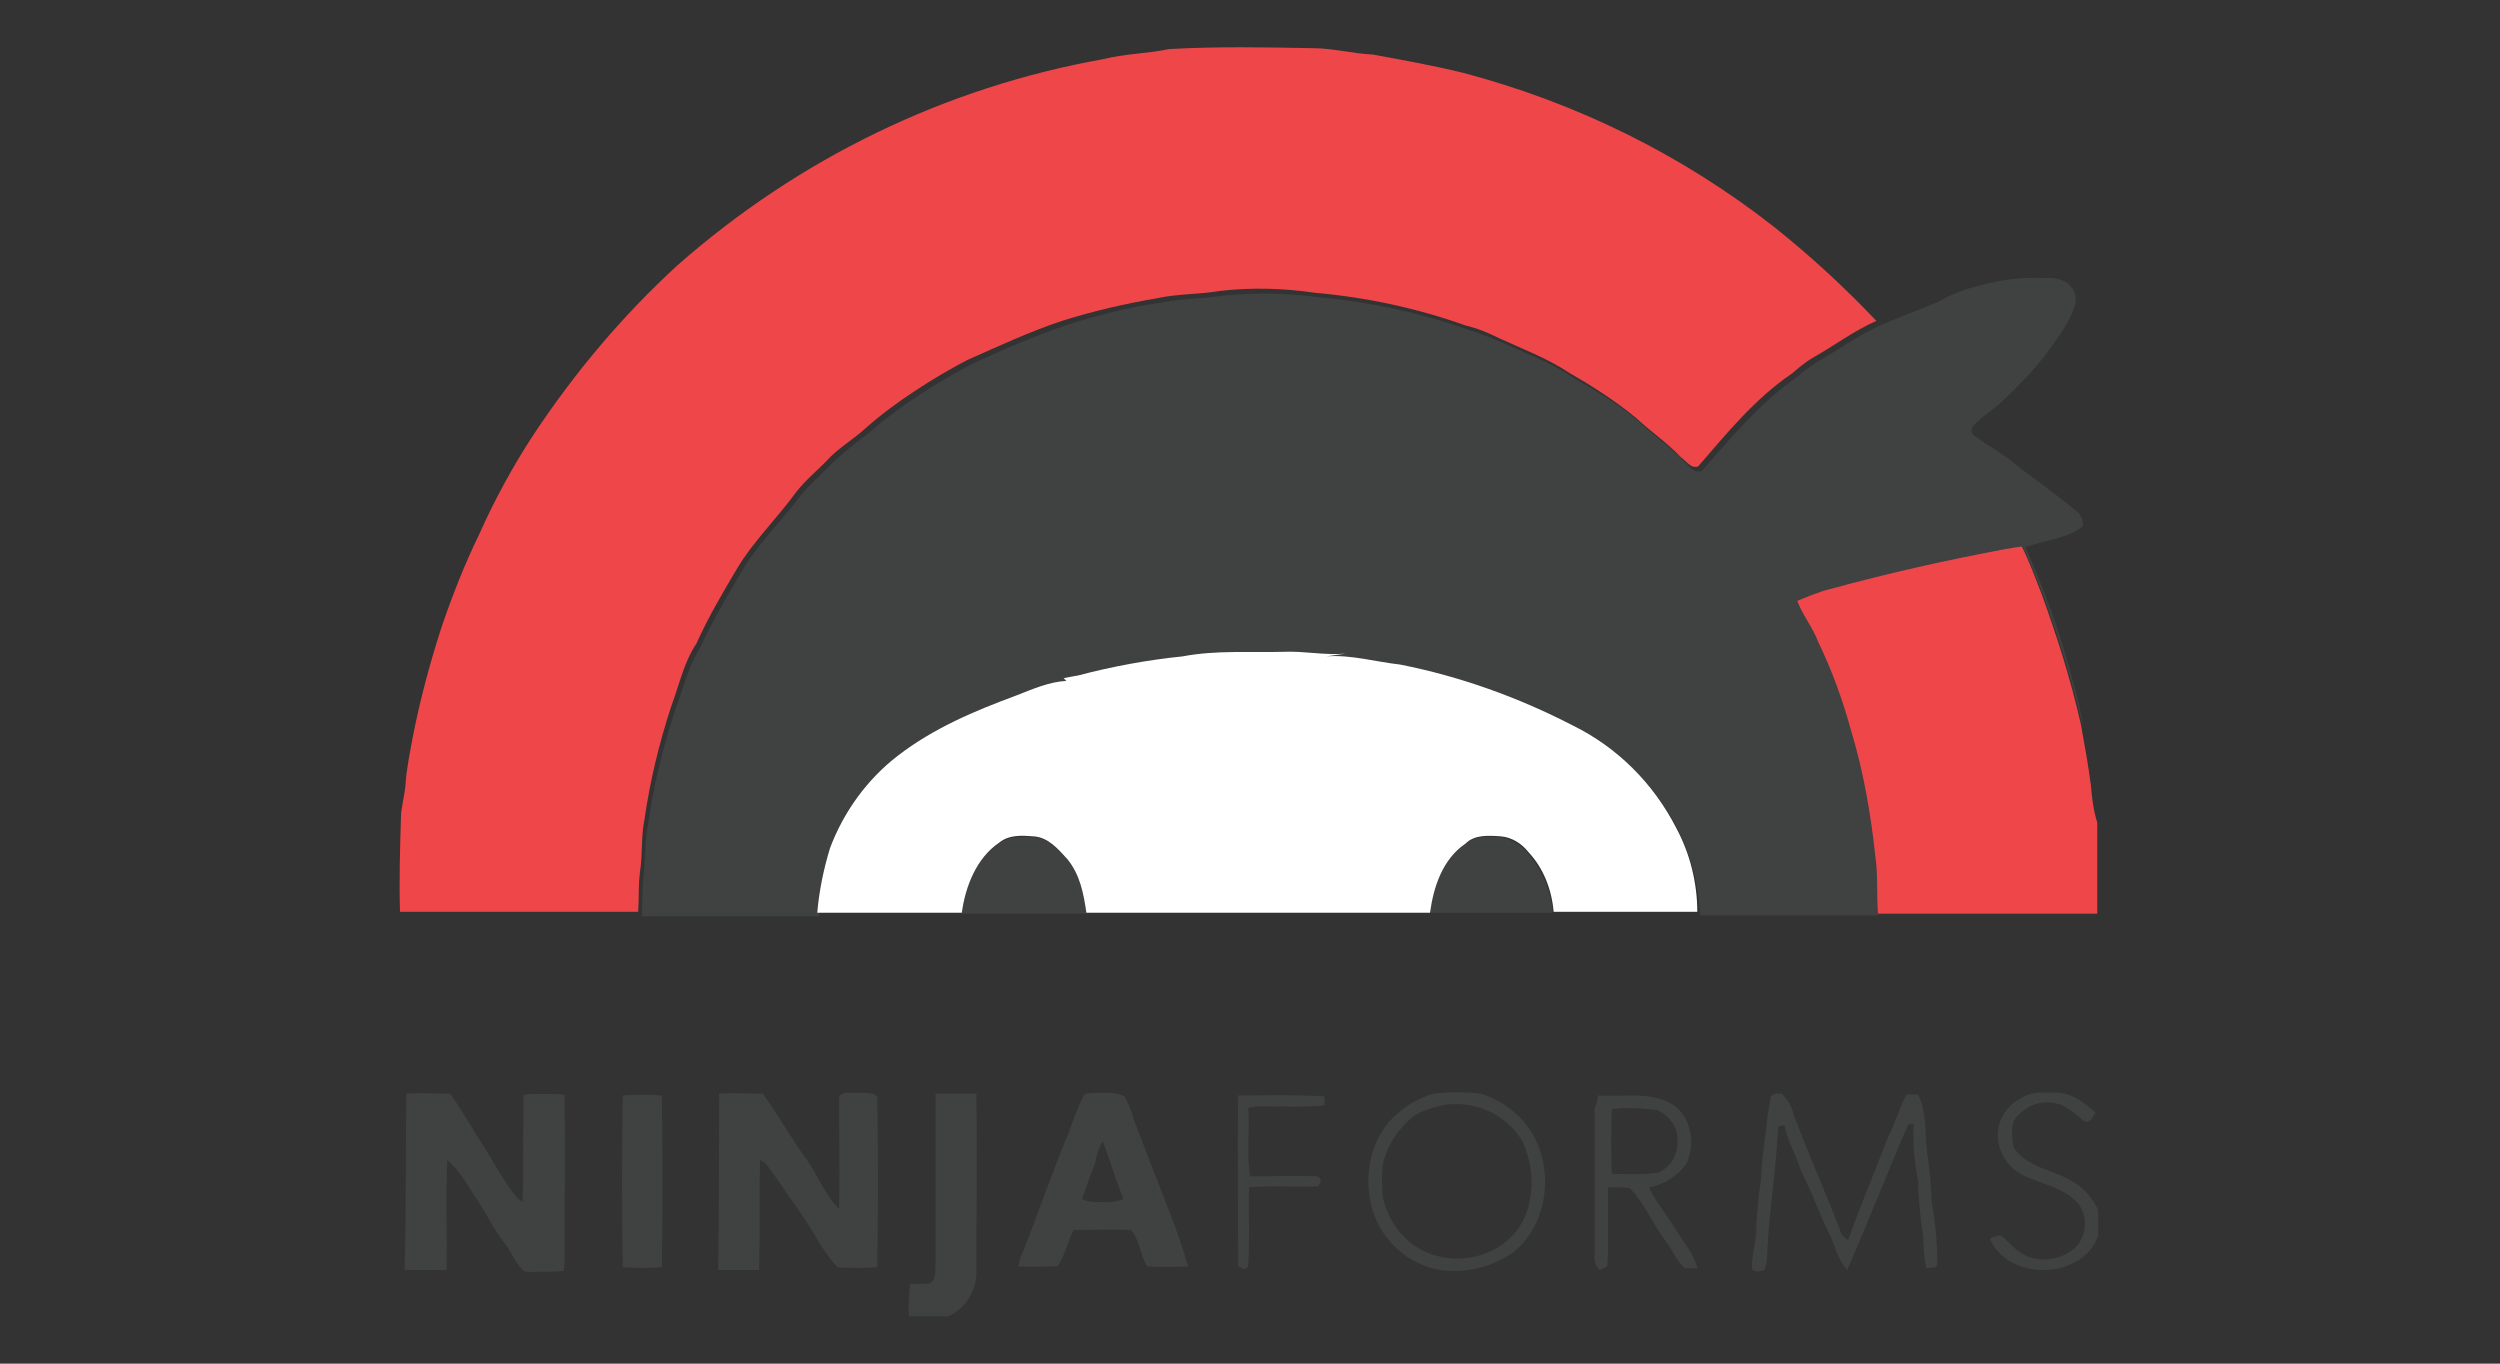
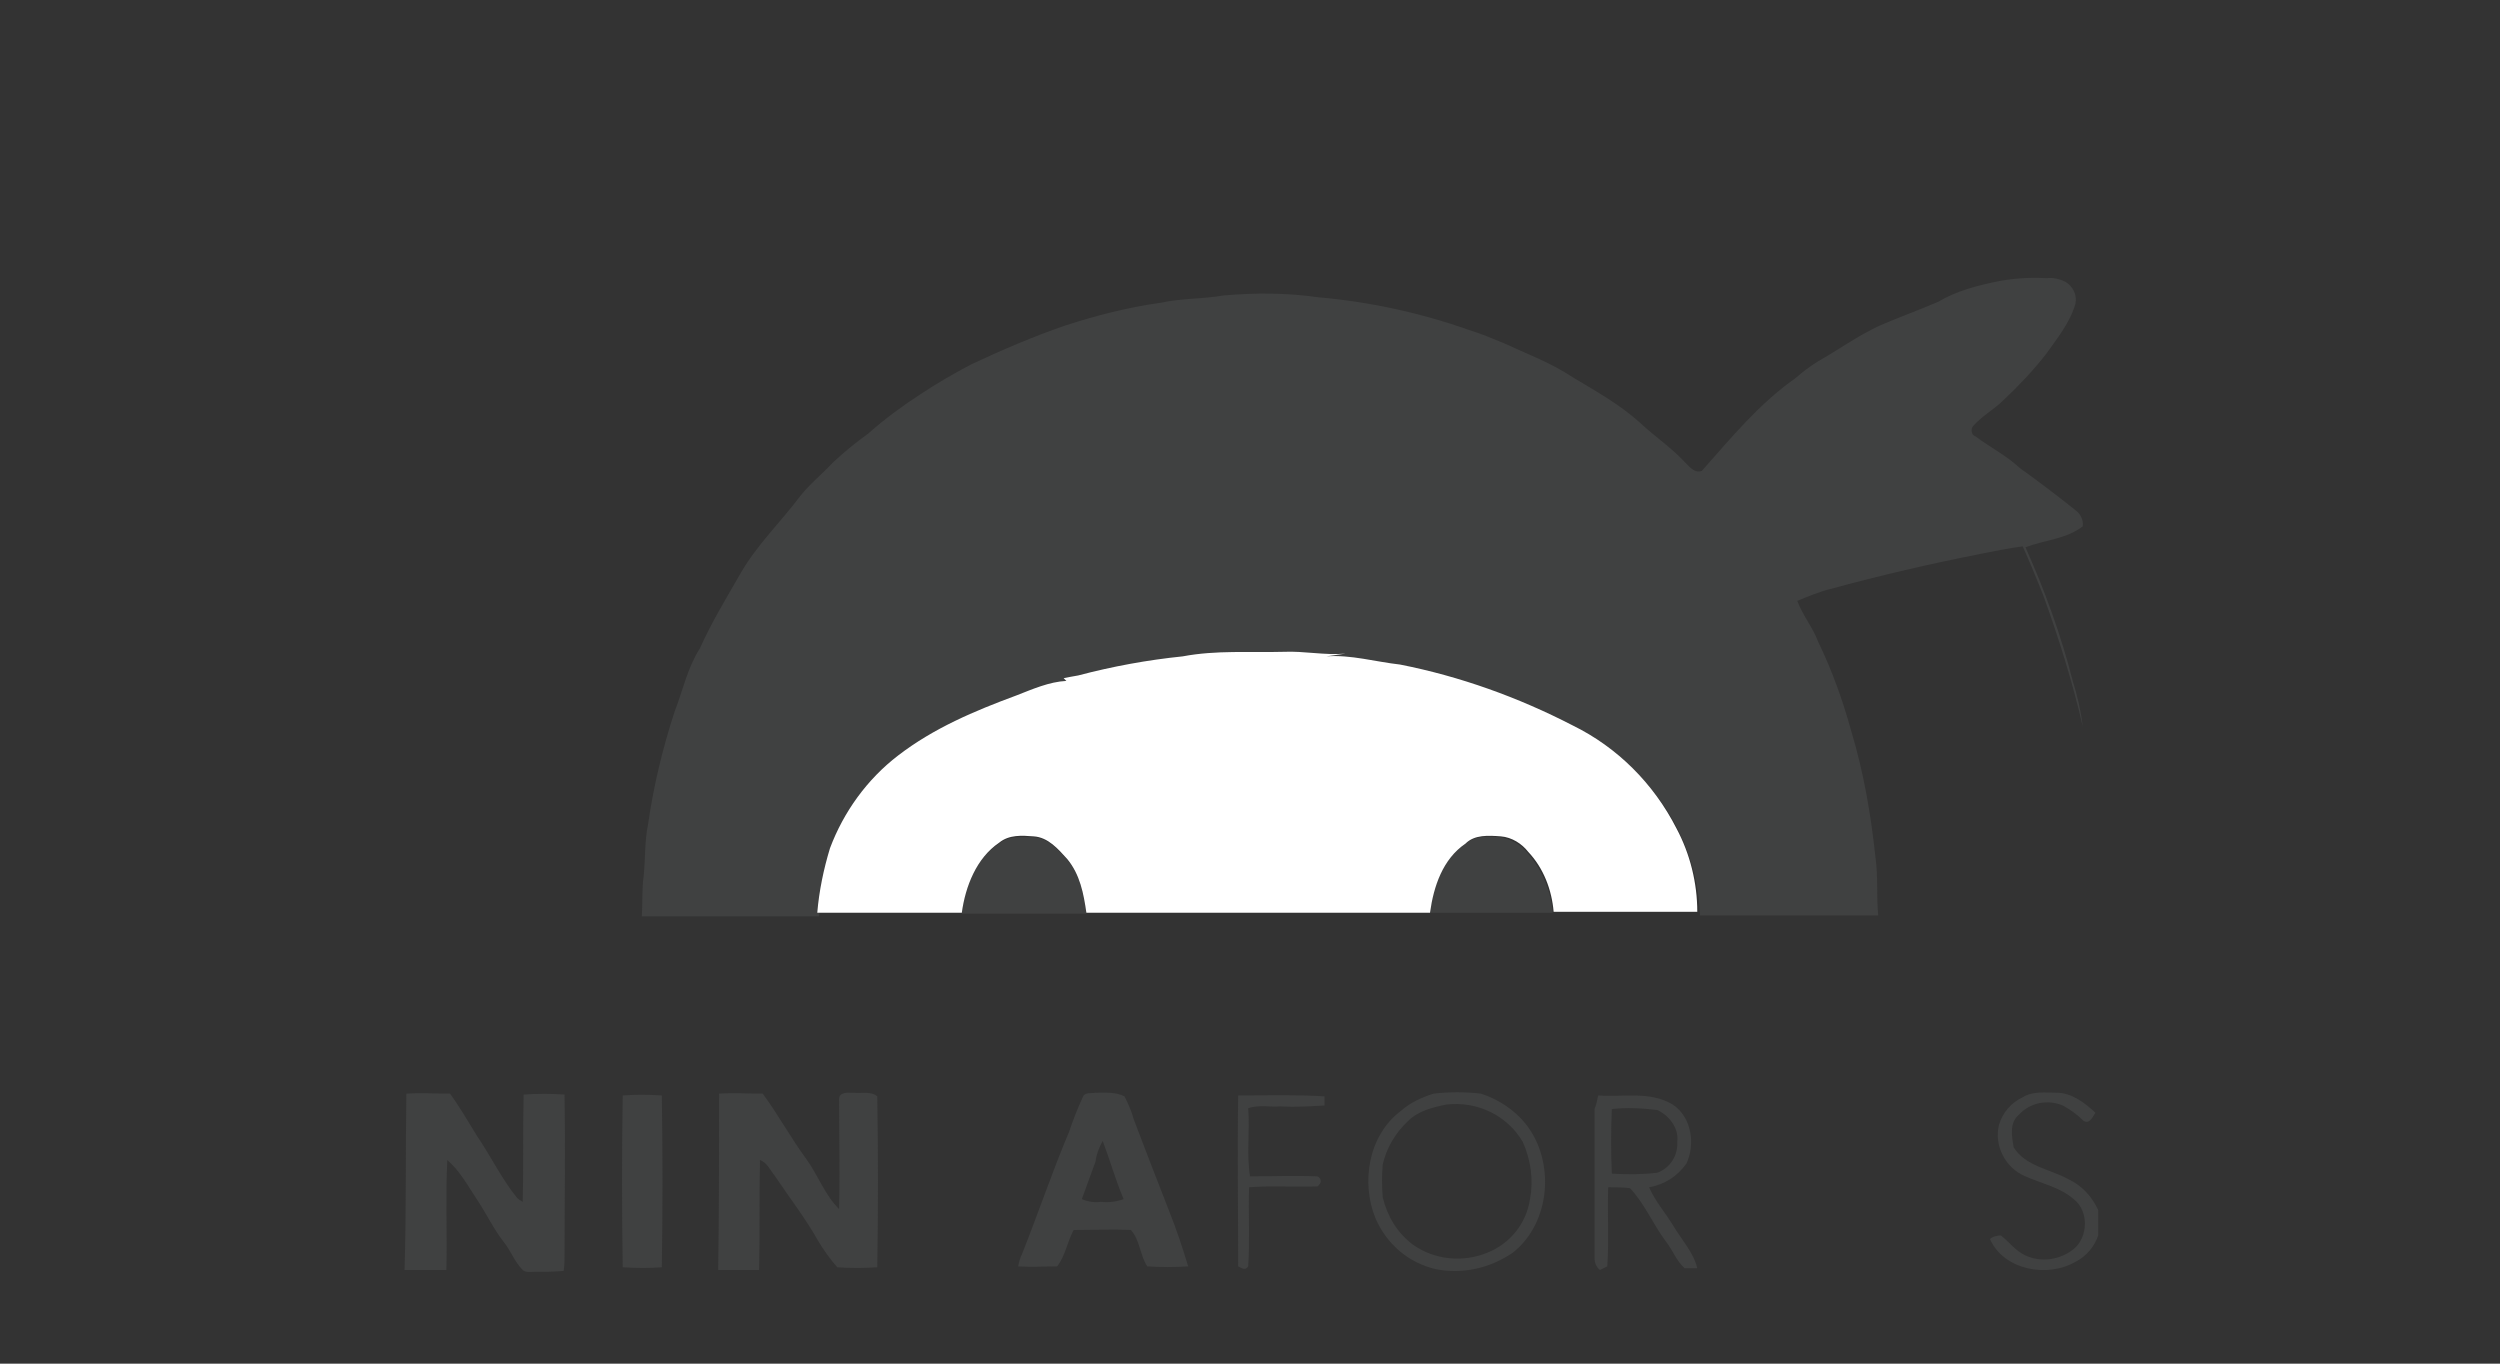
<svg xmlns="http://www.w3.org/2000/svg" id="Layer_1" x="0px" y="0px" viewBox="0 0 275 150" style="enable-background:new 0 0 275 150;" xml:space="preserve">
  <rect x="0" y="0" width="275" height="150" fill="#333333" stroke="none" />
  <style type="text/css">	.st0{fill:#092844;}	.st1{fill-rule:evenodd;clip-rule:evenodd;fill:#0049F8;}	.st2{fill:#235AF3;}	.st3{fill:#333333;}	.st4{fill:#FFB000;}	.st5{fill:#0D9DFF;}	.st6{fill:#0098D7;}	.st7{fill:url(#SVGID_1_);}	.st8{fill:#434264;}	.st9{fill:#263238;}	.st10{fill:#E4E4E4;}	.st11{fill:#FFFFFF;}	.st12{fill:#FDB715;}	.st13{fill:#AED13B;}	.st14{fill:#B9880C;}	.st15{fill:#7F9E2E;}	.st16{fill:#404041;}	.st17{fill:#09AEEF;}	.st18{fill:#0584B5;}	.st19{fill:#676C7E;}	.st20{fill-rule:evenodd;clip-rule:evenodd;fill:#ECE1DA;}	.st21{fill-rule:evenodd;clip-rule:evenodd;fill:#3E0000;}	.st22{fill-rule:evenodd;clip-rule:evenodd;fill:#AA7B55;}	.st23{fill-rule:evenodd;clip-rule:evenodd;fill:#8C5D40;}	.st24{fill-rule:evenodd;clip-rule:evenodd;fill:#FFFFFF;}	.st25{fill-rule:evenodd;clip-rule:evenodd;fill:#FA9339;}	.st26{fill-rule:evenodd;clip-rule:evenodd;fill:#8B4519;}	.st27{fill-rule:evenodd;clip-rule:evenodd;}	.st28{fill-rule:evenodd;clip-rule:evenodd;fill:#7E2F17;}	.st29{fill-rule:evenodd;clip-rule:evenodd;fill:#009EE3;}	.st30{fill-rule:evenodd;clip-rule:evenodd;fill:#113984;}	.st31{fill-rule:evenodd;clip-rule:evenodd;fill:#172C70;}	.st32{fill:#3E4348;}	.st33{fill:#6772E5;}	.st34{fill:#141414;}	.st35{fill:#EC6E24;}	.st36{fill:#22201F;}	.st37{fill:#40B64E;}	.st38{fill:#FADC2C;}	.st39{fill:#40BAC8;}	.st40{fill:#162A33;}	.st41{fill:#885E1E;}	.st42{fill:url(#SVGID_2_);}	.st43{opacity:0.6;fill:#FBF0BA;enable-background:new    ;}	.st44{fill:url(#SVGID_3_);}	.st45{fill:url(#K_1_);}	.st46{fill:url(#SVGID_4_);}	.st47{fill:url(#SVGID_5_);}	.st48{fill:url(#SVGID_6_);}	.st49{fill:url(#SVGID_7_);}	.st50{fill:url(#SVGID_8_);}	.st51{fill:url(#SVGID_9_);}	.st52{fill-rule:evenodd;clip-rule:evenodd;fill:#193051;}	.st53{fill-rule:evenodd;clip-rule:evenodd;fill:#31509E;}	.st54{fill-rule:evenodd;clip-rule:evenodd;fill:#223C82;}	.st55{fill-rule:evenodd;clip-rule:evenodd;fill:#2797CF;}	.st56{fill-rule:evenodd;clip-rule:evenodd;fill:#1F72B3;}	.st57{fill-rule:evenodd;clip-rule:evenodd;fill:#192E4E;}	.st58{fill-rule:evenodd;clip-rule:evenodd;fill:#FFCC00;}	.st59{fill-rule:evenodd;clip-rule:evenodd;fill:#FFEB00;}	.st60{fill-rule:evenodd;clip-rule:evenodd;fill:#F29100;}	.st61{fill-rule:evenodd;clip-rule:evenodd;fill:#E95014;}	.st62{fill:#48C6DD;}	.st63{fill:#FF6C2C;}	.st64{fill-rule:evenodd;clip-rule:evenodd;fill:#FF6C2C;}	.st65{fill:#0096FF;}	.st66{fill-rule:evenodd;clip-rule:evenodd;fill:#0096FF;}	.st67{fill:#3C3C3C;}	.st68{fill:#2AB9F4;}	.st69{fill:#0E1030;}	.st70{fill:#4D4D4D;}	.st71{fill:#F15A24;}	.st72{fill:#999999;}	.st73{fill:#606060;}	.st74{fill:#F15A2B;}	.st75{fill:#EF4749;}	.st76{fill:#404141;}	.st77{fill:#A3BF60;}	.st78{fill:#343C3D;}	.st79{fill:#7E953D;}	.st80{fill:#107A6E;}	.st81{fill:#FEFEFE;}	.st82{fill:#001FA4;}	.st83{fill:#4668FF;}	.st84{fill:#5F5E5E;}	.st85{fill:#B85A1B;}	.st86{fill:#7EAABA;}	.st87{fill:#D3E8EF;}	.st88{fill:#7F3E13;}	.st89{fill:#E1762F;}	.st90{fill:#63300F;}	.st91{fill:#4F2800;}	.st92{fill:#E5895B;}	.st93{fill:#FAD395;}	.st94{fill:#AD6151;}	.st95{fill:#1B1D23;}	.st96{fill:#036AAB;}	.st97{fill:#0399ED;}	.st98{fill:#9C5C8F;}	.st99{fill:#1A84EE;}	.st100{fill:#005AEE;}	.st101{fill:#00143C;}	.st102{fill:#3BA6FF;}	.st103{fill:#FD6A41;}	.st104{fill:#2D2D2D;}	.st105{fill:#F6F6F5;}	.st106{fill:#FF6A41;}	.st107{fill:#F6F6F5;stroke:#FD6A41;stroke-width:1.14;stroke-miterlimit:10;}	.st108{fill:#1B2327;}	.st109{fill:#E0623D;}	.st110{fill:#42486D;}	.st111{fill:#17729E;}	.st112{fill:#20D1CC;}	.st113{fill:#05D0E0;}	.st114{fill:#01A9B2;}	.st115{fill:#0282C9;}	.st116{fill:#016BB1;}	.st117{fill:#06429E;}	.st118{fill:#01569A;}	.st119{fill:#008C9D;}	.st120{fill:#03ABA3;}	.st121{fill:none;}	.st122{clip-path:url(#SVGID_11_);}	.st123{fill-rule:evenodd;clip-rule:evenodd;fill:#2295FF;}	.st124{fill-rule:evenodd;clip-rule:evenodd;fill:#466DD8;}	.st125{fill-rule:evenodd;clip-rule:evenodd;fill:#F8954F;}	.st126{fill:#D24942;}	.st127{fill:#E3918D;}	.st128{fill:#2D8E42;}	.st129{fill:#464442;}	.st130{fill:#D94E27;}	.st131{clip-path:url(#SVGID_13_);}</style>
  <g>
-     <path class="st75" d="M121.4,6.5c2.4-0.6,4.8-0.6,7.2-1.1c5.3-0.3,10.5-0.2,15.8-0.1c2.2,0,4.4,0.6,6.6,0.7c3.3,0.6,6.6,1.2,9.9,2  c12.5,3.3,24.1,9,34.3,17c4,3.2,7.7,6.6,11.2,10.3c-2.5,1.1-4.6,2.7-6.9,4c-0.9,0.5-1.7,1.2-2.4,1.8c-4,2.7-7.1,6.5-10.3,10.2  c-0.8,0.3-1.3-0.6-1.9-1c-1.5-1.6-3.3-2.8-4.9-4.3c-2.3-1.9-4.8-3.5-7.4-5c-2.4-1.6-5.1-2.6-7.7-3.8c-1.2-0.6-2.4-1.1-3.7-1.4  c-5.3-1.9-10.9-3.1-16.6-3.6c-3.4-0.5-6.9-0.6-10.4-0.2c-2.3,0.4-4.6,0.3-6.9,0.8c-3.5,0.6-7,1.4-10.5,2.5c-3.6,1.2-7,2.8-10.4,4.3  c-1.9,1-3.8,2.1-5.6,3.3c-2,1.3-3.9,2.7-5.7,4.3c-1.2,1.1-2.6,1.9-3.8,3.1c-1.2,1.3-2.6,2.4-3.7,3.8c-2.1,2.9-4.7,5.4-6.5,8.4  c-1.6,2.7-3.2,5.4-4.5,8.3c-1.4,2.1-1.9,4.6-2.8,7c-1.3,4-2.3,8.1-2.9,12.3c-0.4,1.9-0.2,3.9-0.5,5.8c-0.2,1.5-0.1,3-0.2,4.4  c-8.7,0-17.4,0-26.2,0c-0.1-3.4,0-6.8,0.1-10.2c0-1.3,0.4-2.5,0.5-3.7c0.1-1.8,0.5-3.6,0.8-5.3c0.8-4.1,1.9-8.2,3.2-12.2  c1.2-3.5,2.5-6.8,4.1-10.1c1.7-3.8,3.7-7.5,6-11c4.5-6.8,9.8-13.1,15.8-18.6C87.9,17.4,104,9.6,121.4,6.5z" />
-     <path class="st75" d="M217.8,60.7c1.5-0.4,3-0.6,4.5-0.8c0.9,1.8,1.6,3.7,2.3,5.5c1.7,4.7,3.2,9.4,4.3,14.3  c0.4,2.2,0.8,4.4,1.1,6.7c0.1,1.4,0.3,2.8,0.7,4.1v10c-8.2,0-16.3,0-24.5,0c-0.2-2.1,0-4.3-0.3-6.4c-0.4-4.7-1.3-9.4-2.7-14  c-0.8-3.4-2-6.6-3.6-9.7c-0.7-1.5-1.8-2.9-2.3-4.5c1.2-0.5,2.4-0.9,3.6-1.3C206.6,63.1,212.2,61.8,217.8,60.7z" />
    <path class="st76" d="M220,30.9c1.7-0.3,3.4-0.4,5.1-0.3c0.7-0.1,1.5,0.1,2.1,0.4c0.8,0.5,1.3,1.4,1.1,2.4c-0.6,2.1-2,3.8-3.2,5.5  c-1.4,1.8-3,3.5-4.7,5.1c-1,1-2.3,1.7-3.3,2.8c-0.3,0.3-0.3,0.8,0,1.1c0.1,0,0.1,0.1,0.2,0.1c1.6,1.2,3.4,2.1,4.9,3.5  c2.1,1.5,4.2,3.1,6.2,4.7c0.5,0.4,0.8,1.1,0.7,1.7c-1.8,1.4-4.2,1.5-6.3,2.3c2.1,4.7,3.9,9.6,5.2,14.7c0.5,1.6,0.9,3.3,1.1,5  c-1.1-4.8-2.6-9.6-4.3-14.3c-0.7-1.8-1.5-3.7-2.3-5.5c-1.5,0.2-3,0.5-4.5,0.8c-5.6,1.1-11.2,2.4-16.7,3.9c-1.2,0.3-2.4,0.8-3.6,1.3  c0.6,1.6,1.7,2.9,2.3,4.5c1.5,3.1,2.7,6.4,3.6,9.7c1.4,4.6,2.2,9.3,2.7,14c0.3,2.1,0.1,4.2,0.3,6.4h-19.6c-0.1-3.2-0.9-6.3-2.3-9.2  c-2.4-4.9-6.5-8.9-11.4-11.3c-6-3.2-12.4-5.4-19-6.7c-2.7-0.4-5.3-1.1-8.1-0.9c0.7-0.1,1.4-0.2,2.1-0.3c-2.3,0.1-4.5-0.3-6.8-0.2  c-3.7,0-7.5-0.2-11.1,0.5c-3.9,0.4-7.8,1.1-11.6,2.1c-0.5,0.1-1,0.2-1.6,0.3c0.1,0.1,0.2,0.2,0.3,0.3c-1.9,0.1-3.7,1-5.5,1.6  c-4.6,1.7-9.1,3.6-13,6.6c-3.4,2.7-6,6.2-7.5,10.2c-0.8,2.3-1.3,4.7-1.4,7.1c-6.5,0-13,0-19.5,0c0.1-1.5,0-3,0.2-4.4  c0.2-1.9,0.1-3.9,0.5-5.8c0.6-4.2,1.6-8.3,2.9-12.3c0.9-2.3,1.4-4.8,2.8-7c1.3-2.9,2.9-5.5,4.5-8.3c1.8-3.1,4.4-5.6,6.5-8.4  c1.1-1.4,2.5-2.5,3.7-3.8c1.2-1.1,2.4-2.1,3.8-3.1c1.8-1.6,3.7-3,5.7-4.3c1.8-1.2,3.7-2.3,5.6-3.3c3.4-1.6,6.9-3.1,10.4-4.3  c3.4-1.1,6.9-2,10.5-2.5c2.3-0.5,4.6-0.4,6.9-0.8c3.5-0.3,6.9-0.3,10.4,0.2c5.7,0.5,11.2,1.7,16.6,3.6c1.3,0.4,2.5,0.9,3.7,1.4  c2.6,1.2,5.3,2.2,7.7,3.8c2.5,1.5,5.2,3,7.4,5c1.6,1.5,3.4,2.7,4.9,4.3c0.5,0.5,1.1,1.3,1.9,1c3.2-3.6,6.3-7.4,10.3-10.2  c0.8-0.7,1.6-1.3,2.4-1.8c2.3-1.3,4.5-2.9,6.9-4c2.1-0.9,4.3-1.7,6.4-2.6C215.2,32,217.5,31.4,220,30.9z" />
    <path class="st76" d="M109.9,92.8c1.1-0.9,2.5-0.7,3.8-0.7c1.6,0.1,2.7,1.4,3.7,2.5c1.4,1.6,1.8,3.8,2.1,5.9c-4.5,0-9.1,0-13.7,0  C106.2,97.5,107.3,94.5,109.9,92.8z" />
    <path class="st76" d="M161.1,92.9c1.1-1,2.6-0.9,3.9-0.8c1.2,0.2,2.3,0.8,3,1.7c1.6,1.8,2.6,4.2,2.8,6.6c-4.5,0-9.1,0-13.6,0  C157.6,97.6,158.6,94.6,161.1,92.9z" />
    <path class="st76" d="M44.7,120.3c1.6-0.1,3.2,0,4.8,0c1.1,1.5,2,3.1,3,4.7c1.5,2.2,2.7,4.7,4.4,6.8c0.1,0.1,0.4,0.3,0.6,0.4  c0.1-3.9,0-7.9,0.1-11.8c1.5-0.1,3-0.1,4.5,0c0.1,5.9,0,11.7,0,17.6c0,0.6,0,1.2-0.1,1.8c-1.1,0.1-2.1,0.1-3.2,0.1  c-0.4,0-1,0.1-1.3-0.2c-0.9-0.9-1.3-2.1-2.1-3.1c-1.1-1.4-1.9-3.1-2.9-4.6c-1-1.5-1.9-3.2-3.3-4.4c-0.2,4,0,8.1-0.1,12.1  c-1.5,0-3,0-4.6,0C44.7,133.1,44.6,126.7,44.7,120.3z" />
    <path class="st76" d="M79.1,120.3c1.6-0.1,3.2,0,4.8,0c1.7,2.3,3.1,4.9,4.8,7.2c1.3,1.8,2,3.9,3.6,5.5c0.1-4,0-8,0-12.1  c0-0.8,1-0.7,1.5-0.7c0.9,0.1,2-0.2,2.7,0.4c0.1,6.3,0.1,12.5,0,18.8c-1.5,0.1-3,0.1-4.4,0c-0.8-0.9-1.5-1.9-2.1-2.9  c-1.4-2.5-3.2-4.8-4.8-7.2c-0.5-0.6-0.8-1.4-1.6-1.7c-0.1,4,0,8.1-0.1,12.1c-1.5,0-3,0-4.5,0C79.1,133.2,79.1,126.7,79.1,120.3z" />
-     <path class="st76" d="M102.9,120.3c1.5,0,3,0,4.5,0c0.1,6.6,0,13.3,0,19.9c-0.1,2-1.3,3.8-3.1,4.6H100c-0.1-1.2,0-2.4,0.1-3.6  c0.7,0.1,1.4,0,2.1,0c0.7-0.3,0.7-1.2,0.7-1.8C102.9,133,102.9,126.6,102.9,120.3z" />
    <path class="st76" d="M157.7,120.3c1.7-0.2,3.5-0.2,5.2,0c1.9,0.6,3.7,1.8,4.9,3.3c3.3,4.1,2.8,10.9-1.4,14.2  c-2.5,1.7-5.5,2.4-8.5,1.8c-3-0.7-5.4-2.8-6.6-5.6c-1.6-3.9-0.8-9.1,2.8-11.8C155.1,121.3,156.4,120.7,157.7,120.3z M159.1,121.5  c-1.5,0.3-3.1,0.7-4.2,1.8c-1.4,1.3-2.4,3-2.8,4.8c-0.1,1.2-0.1,2.4,0,3.6c0.5,2.1,1.6,3.9,3.3,5.2c2.4,1.7,5.5,2,8.2,0.9  c2.5-1,4.3-3.2,4.7-5.9c0.4-2.1,0.1-4.3-0.8-6.3C165.8,122.7,162.5,121.1,159.1,121.5L159.1,121.5z" />
    <path class="st76" d="M222.5,120.7c1.1-0.7,2.5-0.5,3.7-0.5c1.7,0,3.1,1.1,4.3,2.2c-0.3,0.4-0.6,1.3-1.3,0.9  c-0.7-0.7-1.4-1.2-2.3-1.7c-1.7-0.7-3.6-0.3-4.8,1c-1.1,0.9-0.8,2.4-0.6,3.6c1.3,2.1,4,2.4,6,3.5c1.5,0.7,2.6,1.9,3.3,3.4v2.8  c-0.4,1.2-1.3,2.3-2.5,2.9c-3.1,1.8-7.9,0.9-9.4-2.5c0.3-0.3,0.8-0.4,1.2-0.4c0.9,0.7,1.6,1.7,2.7,2.2c1.7,0.8,3.8,0.5,5.3-0.7  c1.6-1.3,1.7-4.2,0-5.5c-1.5-1.3-3.5-1.7-5.3-2.5c-2.2-0.9-3.5-3.4-2.9-5.7C220.3,122.4,221.2,121.3,222.5,120.7z" />
    <path class="st76" d="M119.1,120.7c0.2-0.6,0.9-0.4,1.4-0.5c1.1,0,2.2-0.1,3.2,0.4c0.4,0.8,0.8,1.7,1,2.5c1.3,3.4,2.6,6.8,3.9,10.1  c0.8,2,1.5,4.1,2.1,6.1c-1.5,0.1-3,0.1-4.5,0c-0.8-1.2-0.8-2.9-1.8-4c-2.1-0.1-4.2,0-6.3,0c-0.7,1.3-0.9,2.8-1.8,4  c-1.4,0-2.8,0.1-4.3,0c0.1-0.5,0.2-0.9,0.4-1.3c1.8-4.5,3.3-9,5.2-13.5C118,123.3,118.5,122,119.1,120.7z M120.5,127.8  c-0.5,1.4-1,2.7-1.5,4.1c0.7,0.3,1.4,0.4,2.1,0.3c0.8,0.1,1.7,0,2.5-0.3c-0.9-2.1-1.5-4.3-2.3-6.4  C120.9,126.2,120.6,127,120.5,127.8z" />
-     <path class="st76" d="M194.8,120.6c0.3-0.4,0.8-0.3,1.2-0.3c0.6,0.6,1.1,1.4,1.3,2.3c1.6,4.3,3.5,8.5,5.1,12.7  c0.1,0.5,0.5,0.9,0.9,1.1c1.3-3.7,2.9-7.4,4.3-11.1c0.8-1.6,1.3-3.3,2.1-4.9h1.3c1,2.1,0.7,4.4,1,6.6c0.3,1.7,0.4,3.5,0.5,5.3  c0.4,2.2,0.6,4.4,0.6,6.6c0.1,0.7-0.8,0.5-1.2,0.6c-0.4-1.5-0.2-3-0.5-4.5c-0.2-1.7-0.4-3.3-0.4-5c-0.4-2.1-0.6-4.2-0.5-6.4  c-0.2,0-0.4,0.1-0.6,0.1c-2.3,5.3-4.4,10.7-6.7,16c-0.7-0.8-1.1-1.7-1.4-2.6c-0.6-1.6-1.5-3.2-2.1-4.8c-0.5-1.4-1.3-2.7-1.8-4.1  c-0.5-1.5-1.3-2.8-1.6-4.4c-0.2,0-0.5,0.1-0.7,0.1c-0.2,4.6-1,9.2-1.2,13.9c0,0.6-0.1,1.3-0.3,1.9c-0.5,0.1-1.1,0.4-1.4-0.2  c0-1.5,0.5-3,0.5-4.6c0.1-1.7,0.2-3.3,0.5-5c0.1-2,0.3-3.9,0.6-5.8C194.4,122.8,194.6,121.7,194.8,120.6z" />
    <path class="st76" d="M68.5,120.5c1.4-0.1,2.8-0.1,4.3,0c0.1,6.3,0.1,12.6,0,18.9c-1.4,0.1-2.8,0.1-4.3,0  C68.4,133.1,68.4,126.8,68.5,120.5z" />
    <path class="st76" d="M136.2,120.5c3.2,0,6.4-0.1,9.5,0.1c0,0.2,0,0.7,0,1c-1.6,0.1-3.2,0.2-4.8,0.1c-1.2,0.1-2.4-0.2-3.6,0.2  c0.2,2.5-0.2,5,0.2,7.5c2.5,0,4.9-0.1,7.4,0c0.3,0.1,0.5,0.5,0.3,0.8c-0.1,0.1-0.2,0.3-0.3,0.3c-2.5,0.1-5-0.1-7.5,0.1  c-0.1,2.9,0.1,5.8-0.1,8.7c-0.3,0.5-0.7,0.2-1.1,0C136.2,133.1,136.1,126.8,136.2,120.5z" />
    <path class="st76" d="M175.8,120.5c2.8,0.2,5.7-0.5,8.2,1c2.1,1.4,2.5,4.4,1.5,6.5c-1,1.4-2.4,2.3-4.1,2.6c0.7,1.6,1.8,2.8,2.7,4.3  c0.9,1.5,2.2,2.9,2.6,4.6c-0.5,0-0.9,0-1.4,0c-0.9-0.8-1.3-2-2.1-3c-1.4-1.9-2.3-4.1-3.9-5.8c-0.8-0.1-1.6-0.1-2.4-0.1  c-0.1,2.9,0.1,5.8-0.1,8.7c-0.2,0.1-0.6,0.3-0.8,0.4c-0.4-0.3-0.6-0.8-0.6-1.3c0-5.5,0-10.9,0-16.4  C175.6,121.5,175.7,121,175.8,120.5z M177.3,122c-0.1,2.4-0.1,4.8,0,7.1c1.7,0.1,3.3,0.1,5-0.1c1.4-0.5,2.3-1.9,2.2-3.4  c0.2-1.5-0.9-2.9-2.2-3.5C180.6,121.9,178.9,121.8,177.3,122z" />
    <path class="st11" d="M130.1,72.2c3.7-0.7,7.4-0.4,11.1-0.5c2.3-0.1,4.5,0.4,6.8,0.2c-0.7,0.1-1.4,0.2-2.1,0.3  c2.7-0.2,5.4,0.6,8.1,0.9c6.6,1.3,13,3.6,19,6.7c4.9,2.4,8.9,6.4,11.4,11.3c1.5,2.8,2.3,6,2.3,9.2h-15.8c-0.2-2.4-1.1-4.8-2.8-6.6  c-0.7-0.9-1.8-1.6-3-1.7c-1.4-0.1-2.9-0.2-3.9,0.8c-2.5,1.7-3.5,4.7-3.9,7.6h-37.8c-0.3-2.1-0.7-4.2-2.1-5.9  c-1-1.1-2.1-2.4-3.7-2.5c-1.3-0.1-2.7-0.2-3.8,0.7c-2.5,1.7-3.7,4.8-4.1,7.7H89.9c0.2-2.4,0.7-4.8,1.4-7.1c1.5-4,4.1-7.6,7.5-10.2  c3.9-3,8.4-4.9,13-6.6c1.8-0.7,3.6-1.5,5.5-1.6c-0.1-0.1-0.2-0.2-0.3-0.3c0.5-0.1,1-0.2,1.6-0.3C122.4,73.3,126.2,72.6,130.1,72.2z  " />
  </g>
</svg>